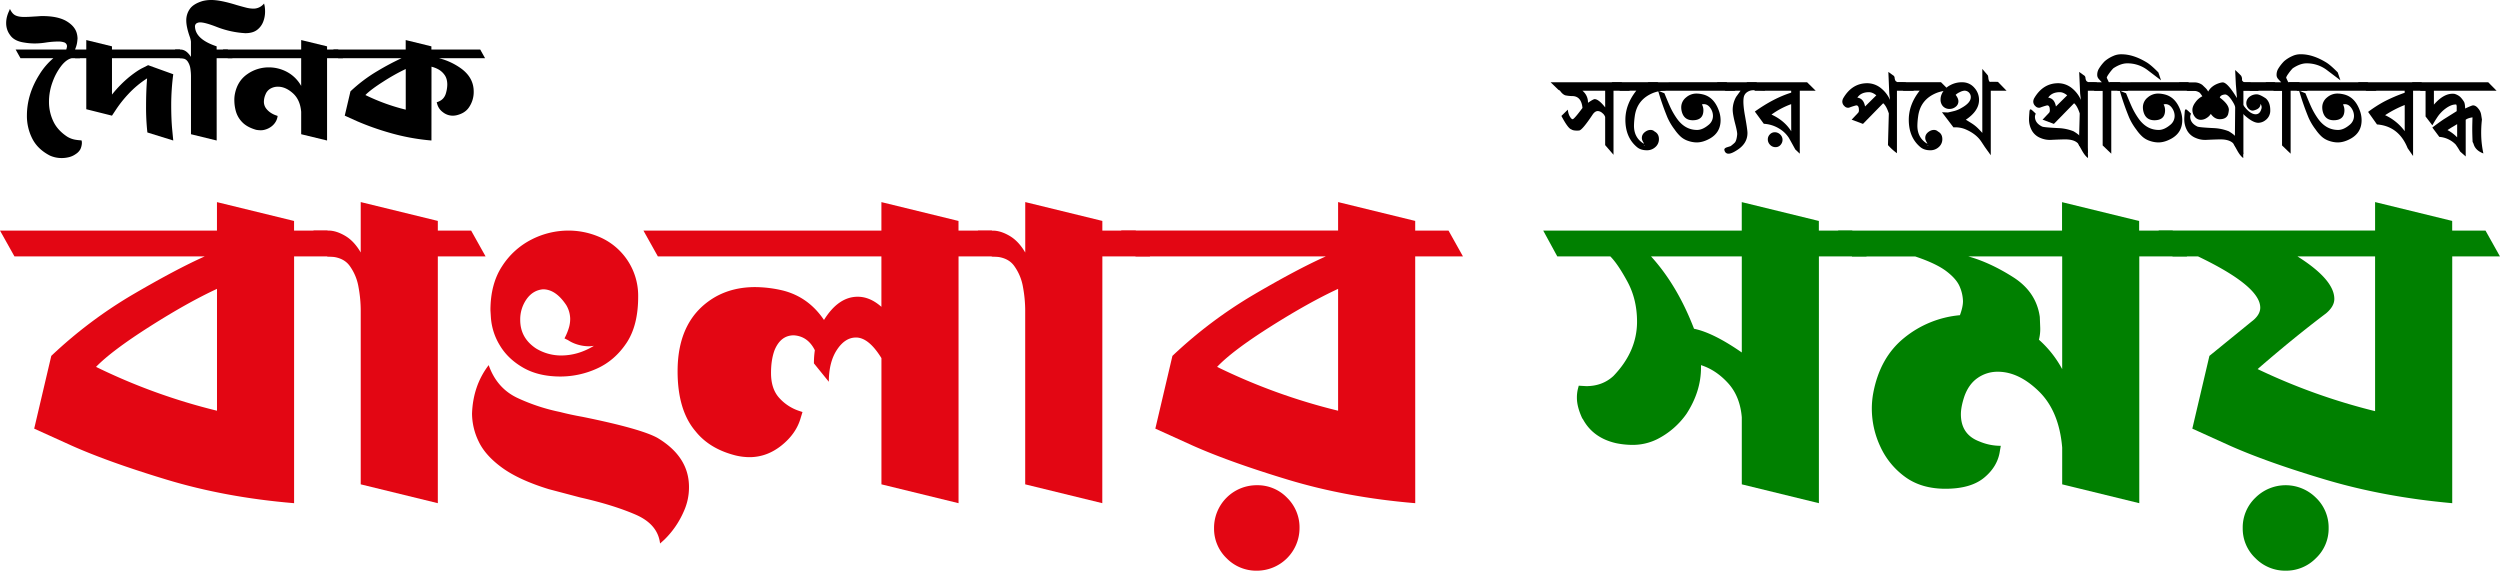
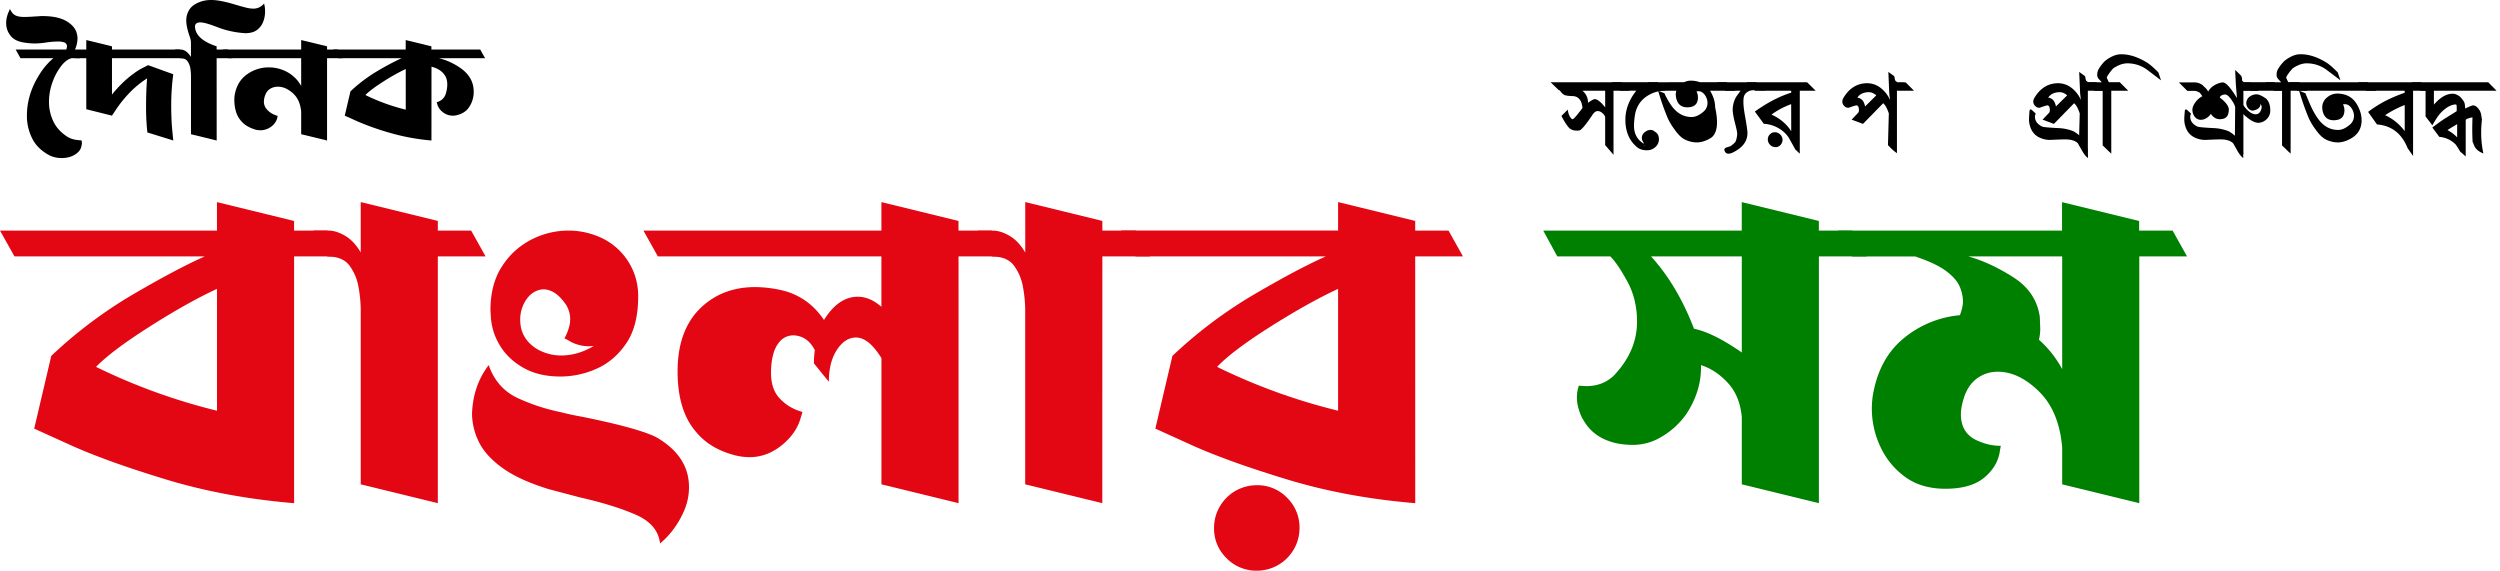
<svg xmlns="http://www.w3.org/2000/svg" viewBox="0 0 2723.7 621.75">
  <defs>
    <style>.cls-1{fill:#e30613;}.cls-2{fill:green;}</style>
  </defs>
  <g id="Layer_2" data-name="Layer 2">
    <g id="Layer_1-2" data-name="Layer 1">
      <path d="M81.72,54h.16l5.26,9.39H78.38q-5.58,1-11.23,7.89a63.37,63.37,0,0,0-9.72,17.6,62.15,62.15,0,0,0-4.06,22.3,49.14,49.14,0,0,0,4.54,20.63q4.55,10,15.37,17.12a25,25,0,0,0,9.16,3.35,57.38,57.38,0,0,0,5.81.63h.48v.16l.16.16a1.14,1.14,0,0,0,.16.48,12.85,12.85,0,0,1,.16,2.39,18.37,18.37,0,0,1-1.59,6.37,14.49,14.49,0,0,1-4.94,5.26,21.89,21.89,0,0,1-9.08,3.82,30.43,30.43,0,0,1-6.21.64,31,31,0,0,1-13.06-2.71q-13.23-6.85-19.12-18.4A54.36,54.36,0,0,1,29.32,126q0-23.27,13.7-44.92A74,74,0,0,1,58.15,63.39H22.31L17.05,54H72.17A20.5,20.5,0,0,0,73,50.65a4.51,4.51,0,0,0-3-4.46,20.39,20.39,0,0,0-7.17-.95,94.86,94.86,0,0,0-12.9,1.11,79.26,79.26,0,0,1-12.11,1,67.51,67.51,0,0,1-11.47-1q-11-1.59-15.45-8.28a20.36,20.36,0,0,1-3.18-6.21,22,22,0,0,1-1-6.37,27.78,27.78,0,0,1,1-7.73A34.43,34.43,0,0,1,9.89,12c.31-.75.53-1.28.63-1.6a1.16,1.16,0,0,0,.16-.47h.16V9.72q2.38,5.25,5.89,7t9.56,1.75c3,0,6.64-.16,11-.48,2.23-.1,4.67-.27,7.33-.48H46.2q15.78,0,25.17,4.94,9.72,5.41,12.11,13.22a23.49,23.49,0,0,1,1,6.37l-.32,3.19a27.87,27.87,0,0,1-1.75,7Z" />
      <path d="M188.76,153.07l-28.19-8.76a245.09,245.09,0,0,1-1.43-28.51q0-16.24,1.11-30.42a106.41,106.41,0,0,0-20.47,17.12A128.73,128.73,0,0,0,126.64,119L122,126l-28-7V63.39H81.88L76.63,54H94V43.64l28,6.85V54h73.91l5.26,9.39H122v39.67A129.31,129.31,0,0,1,141,83.7q8.91-7.08,14.65-9.79L161.37,71l27.39,9.88a258.36,258.36,0,0,0-2.23,33.29q0,15.93,1.12,27.4Z" />
      <path d="M236.07,153.07l-28-6.84V82.83a58.53,58.53,0,0,0-.63-7.89,18.81,18.81,0,0,0-3-8c-1.59-2.33-4.14-3.51-7.65-3.51h-.79L190.67,54h6.05q6.22,0,11.31,8V45.4a23.19,23.19,0,0,0-1.43-5.74q-3.66-10.51-3.66-17.36a21.43,21.43,0,0,1,3.9-12.58q3.9-5.58,13.94-8.6A37.7,37.7,0,0,1,230.33,0q9.72,0,27.24,5.42Q263,7,267.69,8.2a33.71,33.71,0,0,0,8.2,1.2,14.63,14.63,0,0,0,11.79-5.58l.63,2.55a39.28,39.28,0,0,1,.48,6.69,30.47,30.47,0,0,1-1.91,10.27,20.18,20.18,0,0,1-6.61,9.09q-4.69,3.73-13,3.74a101.23,101.23,0,0,1-31.22-6.85q-12.58-4.93-18.16-4.94a7.54,7.54,0,0,0-4,1.2,4.11,4.11,0,0,0-1.44,3.58q.64,13.7,23.58,21.34V54h12.1l5.1,9.39h-17.2Z" />
      <path d="M356.33,153.07l-28.2-6.84V121.85q-1.11-13.21-9.08-20.31t-16.24-7.08a16.22,16.22,0,0,0-8.13,2.07,12.36,12.36,0,0,0-5.41,6.37,20.31,20.31,0,0,0-1.75,7.49,12.2,12.2,0,0,0,2.3,7.64,20.24,20.24,0,0,0,5.18,4.86,24.27,24.27,0,0,0,5.26,2.63l2.23.79-.32,1.76a15.57,15.57,0,0,1-1.67,4.3,17.87,17.87,0,0,1-4.22,5,20.75,20.75,0,0,1-7.65,3.91,15.83,15.83,0,0,1-4.62.63,27.57,27.57,0,0,1-4.94-.47q-10-2.88-15.21-8.37A27.53,27.53,0,0,1,257,121.3a44.53,44.53,0,0,1-1.67-11.23,33.12,33.12,0,0,1,.64-8q2.86-14,13.54-21.34a40.42,40.42,0,0,1,23.41-7.33,41.78,41.78,0,0,1,19.83,5,38.46,38.46,0,0,1,15.37,15.21V63.39h-80L242.92,54h85.21V43.64l28.2,6.85V54h12.1l5.26,9.39H356.33Z" />
      <path d="M470.05,153.07a234,234,0,0,1-46.19-8.6A290.38,290.38,0,0,1,389,132.05L375.6,126l6.21-26.45a164.1,164.1,0,0,1,29.63-22.29,282.53,282.53,0,0,1,26.12-13.87H368.43L363.17,54H442V43.64l28,6.85V54h53.21l5.25,9.39H478.18a70.88,70.88,0,0,1,24.53,11.47q13.38,10,13.38,24.85a29.43,29.43,0,0,1-5.58,17.84q-4.29,5.9-13.06,8a19.81,19.81,0,0,1-4.14.48,17.29,17.29,0,0,1-10.83-3.83,16.24,16.24,0,0,1-6.21-9.08l-.48-1.75,1.11-.32a20.41,20.41,0,0,0,3-1.43,12.35,12.35,0,0,0,3.19-2.71,13.94,13.94,0,0,0,2.47-4.46,35.64,35.64,0,0,0,1.75-10.19q0-6.54-2.95-10.6a20.31,20.31,0,0,0-6.85-6.13,30.12,30.12,0,0,0-7.41-2.86Zm-28-33.6V75.18a215.39,215.39,0,0,0-24.45,13.7q-13.79,8.76-19.51,14.66A217.37,217.37,0,0,0,442,119.47Z" />
      <path class="cls-1" d="M320.41,548.21Q245.92,542,181.93,522.67T77.36,485.18L37.25,467l18.62-79.27a491.83,491.83,0,0,1,88.82-66.85Q192,293.23,223,279.37H15.76L0,251.2H236.37v-31l84,20.53V251.2H356.7L372,279.37H320.41Zm-84-100.75V314.71q-32,14.81-73.3,41.07t-58.49,43.93A649.39,649.39,0,0,0,236.37,447.46Z" />
      <path class="cls-1" d="M477,548.21l-84-20.53v-190a142.07,142.07,0,0,0-2.39-24.83,55,55,0,0,0-9.79-23.4q-7.41-10-24.11-10L341.42,251.2h16.47q8.36,0,18.15,5.73T393,275.07V220.16l84,20.53V251.2h36.29l15.76,28.17H477Z" />
      <path class="cls-1" d="M719.13,592.15q-2.4-21-26.74-31.52T632.22,542l-34.38-9.08q-32.48-10-50.86-23.4t-25.54-28.65a70.41,70.41,0,0,1-7.17-30.08q1-30.56,18.15-53,9.06,25.79,32.47,36.29a208.85,208.85,0,0,0,45.36,14.8q11,2.87,24.36,5.25,63.5,12.9,81.65,22.92,34.38,20.54,34.38,53.49a63,63,0,0,1-5.73,26.74,96.59,96.59,0,0,1-21,30.56ZM610.73,410.21q-23.88,0-40.59-9.55t-25.55-24.35a66.88,66.88,0,0,1-9.78-30.56l-.48-7.64q0-28.65,12.65-48A82.28,82.28,0,0,1,579,261a88.27,88.27,0,0,1,40.35-9.79,85,85,0,0,1,32.47,6.45,69.57,69.57,0,0,1,43.45,65.65q0,31.53-12.89,50.62t-32.23,27.7A96.17,96.17,0,0,1,610.73,410.21Zm.48-22.92q18.62,0,35.81-10.5l-4.3.47a43.75,43.75,0,0,1-14.32-2.14,38.12,38.12,0,0,1-9.55-4.54L615,368.67l1.43-2.87a60.8,60.8,0,0,0,3.1-7.88,33.57,33.57,0,0,0,1.68-10.74,30.18,30.18,0,0,0-4.3-14.8q-11.46-17.19-25.31-17.19-11,1-17.91,10.74a38.26,38.26,0,0,0-6.92,22.68q0,19.59,17.19,31A52.53,52.53,0,0,0,611.21,387.29Z" />
      <path class="cls-1" d="M1044.31,548.21l-84-20.53V390.16q-13.86-22.44-27.7-22.45-11.94,0-20.77,13.37T903,415.94l-16.24-20.05a94.79,94.79,0,0,1,1-14.33q-7.65-15.27-22.92-16.23-14.32,0-21,16.23-3.84,10.51-3.82,24.83,0,17.19,8.83,27A50.39,50.39,0,0,0,870,447.46l4.3,1.43-1.91,6.21q-4.78,17.19-20.78,30.08t-35.09,12.89a66.44,66.44,0,0,1-15.28-1.91Q773.08,489,757.8,469.9,738.23,447,738.23,404.48q0-56.82,40.58-80.7,19.1-11,43.93-11a133.65,133.65,0,0,1,30.57,3.82q27.68,7.17,44.4,32,15.76-25.31,36.77-25.31,13.37,0,25.79,11V279.37H716.74L701,251.2H960.27v-31l84,20.53V251.2h36.29l15.76,28.17h-52Z" />
      <path class="cls-1" d="M1200.93,548.21l-84-20.53v-190a142.07,142.07,0,0,0-2.39-24.83,55,55,0,0,0-9.79-23.4q-7.41-10-24.11-10l-15.28-28.17h16.47q8.36,0,18.15,5.73t17,18.14V220.16l84,20.53V251.2h36.29L1253,279.37h-52Z" />
      <path class="cls-1" d="M1541.87,548.21q-74.49-6.19-138.48-25.54t-104.57-37.49L1258.71,467l18.62-79.27a491.83,491.83,0,0,1,88.82-66.85q47.26-27.69,78.31-41.55H1237.22l-15.76-28.17h236.37v-31l84,20.53V251.2h36.29l15.76,28.17h-52.05Zm-172.38,73.54a45.17,45.17,0,0,1-33.19-13.61,44.61,44.61,0,0,1-13.61-32.71,46.45,46.45,0,0,1,46.8-46.79,44.6,44.6,0,0,1,32.71,13.6,45.17,45.17,0,0,1,13.61,33.19,46.47,46.47,0,0,1-46.32,46.32Zm88.34-174.29V314.71q-32,14.81-73.54,41.07T1326,399.71A649.39,649.39,0,0,0,1457.83,447.46Z" />
      <path class="cls-2" d="M1981.65,548.21l-84-20.53V454.62q-1.92-22.92-15-37.25T1853.2,397.8v2.86q0,25.79-15.76,50.14a86.94,86.94,0,0,1-32,27.7,60,60,0,0,1-27.22,6.2,90.7,90.7,0,0,1-17.67-1.9q-24.82-5.74-35.81-25.79l-1-1.43q-5.73-12.42-5.73-22a40,40,0,0,1,1-9.55l1-3.82,8.12.48q17.65,0,29.61-11,25.79-26.73,25.78-59.21,0-24.34-10.5-43.69t-18.63-27.46h-57.77L1681.3,251.2h216.31v-31l84,20.53V251.2h36.29l15.76,28.17h-52Zm-84-164.26V279.37h-98.85q28.65,31.51,46.8,78.79Q1866.57,362.46,1897.61,384Z" />
      <path class="cls-2" d="M2330.71,548.21l-84-20.53V487.57q-3.35-39.63-25.31-61.12T2176.47,405a37.68,37.68,0,0,0-21.72,6.68q-9.8,6.71-14.57,20.06-3.82,11.46-3.82,19.58,0,22,20.06,29.6a59.07,59.07,0,0,0,22.92,4.78h.48l-1,5.73q-2.4,16.73-17,28.89t-42.26,12.18q-26.27,0-43.93-12.9a83.69,83.69,0,0,1-27-32.95,97.52,97.52,0,0,1-9.31-41.54,93.88,93.88,0,0,1,1.43-16.24q7.17-39.13,33.67-60.64a111.79,111.79,0,0,1,60.88-24.83q3.33-9.06,3.34-15.28a43.09,43.09,0,0,0-3.34-15.28q-3.35-8.6-14.57-17.19t-34.14-16.24h-68.76l-15.28-28.17h244v-31l84,20.53V251.2H2367l15.76,28.17h-52.05Zm-84-146.11V279.37H2144.48q23.86,6.69,48.94,22.68t28.9,43.22l.47,11.94a46.26,46.26,0,0,1-1.43,12.89A116.48,116.48,0,0,1,2246.67,402.1Z" />
-       <path class="cls-2" d="M2671.65,548.21q-74.49-6.68-138.48-25.78T2428.6,485.18L2388.49,467l18.62-79.27,48.7-39.64q6.69-6.19,6.69-12.89,0-23.39-67.81-55.87H2367l-15.28-28.17h235.89v-31l84,20.53V251.2h36.29l15.76,28.17h-52Zm-181.46,73.54a45.39,45.39,0,0,1-32.94-13.61,44.19,44.19,0,0,1-13.85-32.71,44.74,44.74,0,0,1,13.85-33.19,46.7,46.7,0,0,1,65.89,0A44.78,44.78,0,0,1,2537,575.43a44.23,44.23,0,0,1-13.85,32.71A45.41,45.41,0,0,1,2490.19,621.75Zm97.42-173.81V279.37h-84.52q40.11,25.32,40.11,46.32,0,8.13-9.07,15.76-34.86,26.26-74.5,60.65A664.15,664.15,0,0,0,2587.61,447.94Z" />
      <path d="M1757.89,98.83v69.8l-9.1-10.53V127.44a8.73,8.73,0,0,0-3.11-4.28,7.78,7.78,0,0,0-4.83-2.17q-3.18,0-5.82,4-11,16.5-14.42,17.16a21.69,21.69,0,0,1-2.65.13c-2.82,0-4.81-.44-6-1.32q-3.59-.93-10.85-14.65l7-6.86a19.51,19.51,0,0,0,1.58,6.33q2.12,4.1,3.7,4.09t10.69-12.27q-1.2-12.53-10.69-12.93a40.92,40.92,0,0,1-7.92-.79q-3.16-1.05-5.94-5.15l-1.71-.92-8.45-8.18h77.19l9.24,9.24Zm-9.1,0H1724a16.12,16.12,0,0,1,6.07,13.06V112q5.81-4,7.26-4,4.35,0,11.48,9Z" />
      <path d="M1801.52,101.07q-18.15,7.13-20.53,26a82.35,82.35,0,0,0-.8,9.9q0,12.79,10.13,19.26a5.47,5.47,0,0,0,2.13.27h.94c.35.7-.58,1.41-2.77,2.11,1.05,0,1.58-.22,1.58-.66a19.68,19.68,0,0,1-1.52-2.38,13.72,13.72,0,0,1-1.78-3.82q-.93-5.67,4.88-9a9.22,9.22,0,0,1,4.36-1.19,6.07,6.07,0,0,1,4.48,1.71q4.76,2.52,4.75,8.31a11.17,11.17,0,0,1-3.89,8.65,13.28,13.28,0,0,1-9.17,3.49q-6.74,0-10.82-3.43-12.66-10.55-12.67-29.82,0-16.62,11.88-31.66H1765l-9.24-9.24h50.14l9,9A41.32,41.32,0,0,0,1801.52,101.07Z" />
-       <path d="M1804.34,98.83l-9.24-9.24H1881l9.76,9.24Zm59,51.85q-7.78,4.48-14.78,4.49a29.22,29.22,0,0,1-9.3-1.66,22.73,22.73,0,0,1-8.38-4.84,44.72,44.72,0,0,1-6.33-7.42,65.46,65.46,0,0,1-7.79-13,286.21,286.21,0,0,1-10.29-29.43l6.86,2.78q4.1,10,5.94,14.08a80.86,80.86,0,0,0,7.52,13.27q8.84,12.61,22.17,12.62,5.94,0,12.53-5.54a12.36,12.36,0,0,0,4.75-9.64,14.94,14.94,0,0,0-2.64-8.44q-3-4.48-7.25-4.49a11.17,11.17,0,0,0-2.12.27,13.47,13.47,0,0,1,1.59,6.59q-.13,10.69-11.61,10.69-9.9,0-12.14-10.29a17.94,17.94,0,0,1-.4-3.56,13.64,13.64,0,0,1,5.28-11,17.17,17.17,0,0,1,11.61-4.22,30.45,30.45,0,0,1,6.2.8q13.2,2.89,18.48,19.52a30.27,30.27,0,0,1,1.31,8.71Q1874.53,144.08,1863.32,150.68Z" />
+       <path d="M1804.34,98.83l-9.24-9.24H1881l9.76,9.24Zm59,51.85q-7.78,4.48-14.78,4.49a29.22,29.22,0,0,1-9.3-1.66,22.73,22.73,0,0,1-8.38-4.84,44.72,44.72,0,0,1-6.33-7.42,65.46,65.46,0,0,1-7.79-13,286.21,286.21,0,0,1-10.29-29.43l6.86,2.78a80.86,80.86,0,0,0,7.52,13.27q8.84,12.61,22.17,12.62,5.94,0,12.53-5.54a12.36,12.36,0,0,0,4.75-9.64,14.94,14.94,0,0,0-2.64-8.44q-3-4.48-7.25-4.49a11.17,11.17,0,0,0-2.12.27,13.47,13.47,0,0,1,1.59,6.59q-.13,10.69-11.61,10.69-9.9,0-12.14-10.29a17.94,17.94,0,0,1-.4-3.56,13.64,13.64,0,0,1,5.28-11,17.17,17.17,0,0,1,11.61-4.22,30.45,30.45,0,0,1,6.2.8q13.2,2.89,18.48,19.52a30.27,30.27,0,0,1,1.31,8.71Q1874.53,144.08,1863.32,150.68Z" />
      <path d="M1910.29,98.3a11.7,11.7,0,0,0-6.86,2.11,8.63,8.63,0,0,0-3.69,5.8q-1.07,6.21,1.31,19.53,2.78,15.45,2.78,19.14,0,11.75-11.88,19-5.54,3.56-8.71,3.56a4.23,4.23,0,0,1-4.35-3.3,2.29,2.29,0,0,1-.27-1.06c0-1.14,1-2,2.91-2.63,2.55-.79,3.91-1.23,4.09-1.32q4.22-3.3,4.88-4.36c1-1.58,1.76-4.31,2.11-8.18q.27-2.51-2.24-12-2.64-10.16-2.64-15.17a29,29,0,0,1,3.82-14l4.76-6.59h-16.5l-9.37-9.24h43l9.76,9.24Q1918.07,98.31,1910.29,98.3Z" />
      <path d="M1960.83,98.83v68.61l-4.89-4.62q-6.46-11.74-7.12-12.8a32,32,0,0,0-10.56-10,35.72,35.72,0,0,0-16.62-5.15l-9.77-13.33q20.52-14.64,39.59-20.58V98.83H1912l-9.34-9.24h66.1l9.37,9.24Zm-26.39,61.48a7.94,7.94,0,0,1-6-2.57,8.27,8.27,0,0,1-2.44-5.87,7.59,7.59,0,0,1,2.25-5.48,7.28,7.28,0,0,1,5.41-2.31,8.22,8.22,0,0,1,5.14,1.85,8,8,0,0,1,1.59,11.28A7,7,0,0,1,1934.44,160.31Zm17-46.84A87,87,0,0,0,1930,124.82q14.16,6.47,21.51,18.21Z" />
      <path d="M2059.13,108.85l-.8-6.86-1-23.62,6.07,4.36c.17.35.39.75.66,1.19.17,2.2.61,3.69,1.32,4.48l1.85,1.19H2071a32.55,32.55,0,0,1,5.28.26l9,9h-18.6v68.08a60.67,60.67,0,0,1-9.77-8.85l.93-34.5q-2.82-8.46-6.17-11.1l-22,22.5-12.34-4.62,7.12-7.51a4.07,4.07,0,0,0,.8-2.9c0-3.51-1-5.23-3-5.14a68.81,68.81,0,0,0-7.78,2.51,5.35,5.35,0,0,1-5-1.72,6.71,6.71,0,0,1-2.31-4.88,8.39,8.39,0,0,1,1.32-4.22q9.36-15.57,25.33-15.83a23.87,23.87,0,0,1,15.31,5.27A33.91,33.91,0,0,1,2059.13,108.85ZM2031.94,116l12.28-12.14q-4.23-3.44-8-3.43-8.72,0-12.67,5.94Q2030.36,107.26,2031.94,116Z" />
-       <path d="M2110.27,101.07q-18.15,7.13-20.53,26a82.35,82.35,0,0,0-.8,9.9q0,12.79,10.13,19.26a5.53,5.53,0,0,0,2.14.27h.93c.35.7-.57,1.41-2.77,2.11,1.05,0,1.58-.22,1.58-.66a21.52,21.52,0,0,1-1.52-2.38,13.72,13.72,0,0,1-1.78-3.82q-.92-5.67,4.88-9a9.22,9.22,0,0,1,4.36-1.19,6.09,6.09,0,0,1,4.49,1.71q4.74,2.52,4.75,8.31a11.15,11.15,0,0,1-3.9,8.65,13.26,13.26,0,0,1-9.17,3.49q-6.72,0-10.82-3.43-12.66-10.55-12.66-29.82,0-16.62,11.87-31.66h-17.68l-9.24-9.24h50.14l9,9A41.33,41.33,0,0,0,2110.27,101.07Z" />
-       <path d="M2168.91,98.83v70.32l-6.47-9-3.83-5.8q-5.81-8.85-18.21-13.86a29.44,29.44,0,0,0-12.13-1.71l-12.54-16.5,6.47.27c2.46-.54,4.92-1.11,7.39-1.74a30.5,30.5,0,0,0,7.38-3.2q10.17-5.61,10.16-11.74a6.9,6.9,0,0,0-2-5.07,6.71,6.71,0,0,0-5-2,12.84,12.84,0,0,0-5,1.6,15.07,15.07,0,0,0-4.49,2.94c2,2.59,3,4.91,3,7a7.27,7.27,0,0,1-3,6,10.33,10.33,0,0,1-6.54,2.34,9.5,9.5,0,0,1-7.52-3.17,10.57,10.57,0,0,1-2.37-7.12,14.19,14.19,0,0,1,1-5.28,20,20,0,0,1,9.5-10.29,26.29,26.29,0,0,1,13.73-3.17,17,17,0,0,1,12.6,6,19.45,19.45,0,0,1,5.08,13.26q0,11.88-14.38,21.51,5.4,3.3,7,4.36a40,40,0,0,1,6.47,5.28c1.75,1.75,3.25,3.34,4.48,4.74V75.08l6.07,7.12.4,1.72q.26,4.22,1.71,5.27,3.69-.12,8.84,0l9.37,9.64Z" />
      <path d="M2267.07,108.85l-.79-6.86-1.05-23.62,6.07,4.36c.17.35.39.75.66,1.19.17,2.2.61,3.69,1.32,4.48l1.84,1.19H2279a32.55,32.55,0,0,1,5.28.26l9,9h-18.61v68.08a61.11,61.11,0,0,1-9.76-8.85l.92-34.5q-2.8-8.46-6.16-11.1l-22,22.5-12.34-4.62,7.12-7.51a4.08,4.08,0,0,0,.79-2.9c0-3.51-1-5.23-3-5.14a68.56,68.56,0,0,0-7.79,2.51,5.33,5.33,0,0,1-4.94-1.72,6.71,6.71,0,0,1-2.31-4.88,8.39,8.39,0,0,1,1.32-4.22q9.36-15.57,25.33-15.83a23.87,23.87,0,0,1,15.31,5.27A33.79,33.79,0,0,1,2267.07,108.85ZM2239.89,116l12.27-12.14q-4.22-3.44-8-3.43-8.72,0-12.67,5.94Q2238.31,107.26,2239.89,116Z" />
      <path d="M2268.06,163.61q-3.49-6.33-4.29-7.52-4.21-4.22-13.72-4.22-4.49,0-15.57.53a25.58,25.58,0,0,1-11.48-2.11,18.59,18.59,0,0,1-9-7.52,24.94,24.94,0,0,1-3.43-12.94c0-1.31.13-3.65.39-7a13.53,13.53,0,0,1,.4-2.9,1.19,1.19,0,0,1,1.06-.79q.78,0,5.54,4.75a7.29,7.29,0,0,0-.93,3.16q0,7,7.79,10.82,1.84.93,18.34,1.72A50,50,0,0,1,2259,143q6.46,3.83,8.32,6.86,5,6.21,6.33,10.42,1.18,3.57,1.19,11.88C2272.66,170.69,2270.39,167.84,2268.06,163.61Z" />
      <path d="M2339.78,76.4a36,36,0,0,0-22.3-7.39q-6.87,0-15.05,5.41a46.69,46.69,0,0,0-4.35,5.27q-2.91,4-2.77,5.15l2.24,4.75h11.88l9.23,9.24h-18.47v68.61l-9.37-9V98.83h-8.91l-9.16-9.24h17.15q-1.72-1.71-3.37-3.63a6.37,6.37,0,0,1-1.64-4.29,12.94,12.94,0,0,1,1.45-6.2,43.76,43.76,0,0,1,6.73-8.77A36.09,36.09,0,0,1,2302.3,61a20.79,20.79,0,0,1,9.11-1.85q13.05,0,27.84,9.11,4.62,2.9,12.27,10.68l2.9,8.58Z" />
-       <path d="M2307.31,98.83l-9.23-9.24H2384l9.76,9.24Zm59,51.85q-7.78,4.48-14.77,4.49a29.23,29.23,0,0,1-9.31-1.66,22.68,22.68,0,0,1-8.37-4.84,44.18,44.18,0,0,1-6.34-7.42,65.34,65.34,0,0,1-7.78-13,288.89,288.89,0,0,1-10.3-29.43l6.86,2.78q4.09,10,5.94,14.08a81.6,81.6,0,0,0,7.52,13.27q8.85,12.61,22.17,12.62,5.94,0,12.54-5.54a12.39,12.39,0,0,0,4.75-9.64,14.94,14.94,0,0,0-2.64-8.44c-2-3-4.44-4.49-7.26-4.49a11.18,11.18,0,0,0-2.11.27,13.47,13.47,0,0,1,1.59,6.59q-.15,10.69-11.62,10.69-9.9,0-12.14-10.29a18.64,18.64,0,0,1-.39-3.56,13.66,13.66,0,0,1,5.27-11,17.21,17.21,0,0,1,11.62-4.22,30.53,30.53,0,0,1,6.2.8q13.19,2.89,18.47,19.52a29.94,29.94,0,0,1,1.32,8.71Q2377.51,144.08,2366.29,150.68Z" />
      <path d="M2444.14,99v69.27l-9.36-9.37.39-41.69q0-2.51-3.83-8.18-4.35-6.46-7.52-6.07-4.62.52-5.41,3.33,9.9,7.45,9.9,13.46a26.46,26.46,0,0,1-.92,5.06q-2,5.07-9,5.06-5.67,0-9.76-5.8a13.72,13.72,0,0,1-4.68,4.55,11.41,11.41,0,0,1-6,1.91,8.16,8.16,0,0,1-6.79-3.33,12,12,0,0,1-2.58-7.53q0-4,3.57-8.63a20,20,0,0,1,7.25-6.15,30.12,30.12,0,0,0-2.77-3.8,11,11,0,0,0-6.33-2.09h-7.26l-9.23-9.24h16.75a14.73,14.73,0,0,1,8.84,2.77l3.57,3.43a13.83,13.83,0,0,1,2.77,3.83q3.69-6.69,12.53-9.39a15.72,15.72,0,0,1,3.3-.64q4.88,0,14.25,15l1.32,2.07-1.24-15-.74-15.57q4.15,3.74,6.48,6.26a7.41,7.41,0,0,1,1,3.07v1.86a4.93,4.93,0,0,0,3,2.4h6.07L2461,99Z" />
      <path d="M2437.22,163.61c-2.33-4.22-3.77-6.73-4.29-7.52q-4.23-4.22-13.73-4.22-4.48,0-15.56.53a25.53,25.53,0,0,1-11.48-2.11,18.66,18.66,0,0,1-9-7.52,25,25,0,0,1-3.43-12.94c0-1.31.13-3.65.4-7a13.44,13.44,0,0,1,.39-2.9,1.2,1.2,0,0,1,1.06-.79q.8,0,5.54,4.75a7.4,7.4,0,0,0-.92,3.16q0,7,7.78,10.82,1.86.93,18.34,1.72a50.12,50.12,0,0,1,15.84,3.43q6.46,3.83,8.31,6.86,5,6.21,6.33,10.42,1.2,3.57,1.19,11.88C2441.81,170.69,2439.55,167.84,2437.22,163.61Z" />
      <path d="M2467.89,131.15a12.82,12.82,0,0,1-7.52,2.64q-7.78,0-21.11-14.25V112h2.64l3.56,4.49q6.08,7.65,11.61,8,4.75.25,6.47-5.28a6.14,6.14,0,0,0-.79-6.07v.13q0,5.41-7.66,7.13c-1.85.35-3.6-.34-5.28-2a8.56,8.56,0,0,1,.4-12.47,12.6,12.6,0,0,1,8.44-3.16q3.3,0,10,4.48,4.76,4.35,4.75,12.8A12.81,12.81,0,0,1,2467.89,131.15ZM2451.4,98.83,2442,89.59h36.15l9.37,9.24Z" />
      <path d="M2535.18,76.4a36,36,0,0,0-22.3-7.39q-6.86,0-15,5.41a46.69,46.69,0,0,0-4.35,5.27q-2.91,4-2.77,5.15l2.24,4.75h11.88l9.23,9.24H2495.6v68.61l-9.37-9V98.83h-8.9l-9.18-9.24h17.16q-1.72-1.71-3.37-3.63a6.38,6.38,0,0,1-1.65-4.29,13.18,13.18,0,0,1,1.45-6.2,44.12,44.12,0,0,1,6.74-8.77,36.09,36.09,0,0,1,9.23-5.74,20.75,20.75,0,0,1,9.1-1.85q13.07,0,27.85,9.11,4.62,2.9,12.27,10.68l2.9,8.58Z" />
      <path d="M2502.72,98.83l-9.23-9.24h85.9l9.76,9.24Zm59,51.85q-7.78,4.48-14.77,4.49a29.23,29.23,0,0,1-9.31-1.66,22.81,22.81,0,0,1-8.38-4.84,44.72,44.72,0,0,1-6.33-7.42,65.34,65.34,0,0,1-7.78-13,288.89,288.89,0,0,1-10.3-29.43l6.86,2.78q4.09,10,5.94,14.08a80.86,80.86,0,0,0,7.52,13.27q8.85,12.61,22.17,12.62,5.94,0,12.54-5.54a12.39,12.39,0,0,0,4.75-9.64A14.94,14.94,0,0,0,2562,118q-3-4.48-7.26-4.49a11.08,11.08,0,0,0-2.11.27,13.47,13.47,0,0,1,1.58,6.59Q2554,131,2542.57,131q-9.9,0-12.14-10.29a18.64,18.64,0,0,1-.39-3.56,13.63,13.63,0,0,1,5.27-11,17.21,17.21,0,0,1,11.62-4.22,30.61,30.61,0,0,1,6.2.8q13.18,2.89,18.47,19.52a29.94,29.94,0,0,1,1.32,8.71Q2572.92,144.08,2561.7,150.68Z" />
      <path d="M2629,98.83V170l-5.94-8.58q-9.64-24-33.38-25.86L2580,121.92a139.43,139.43,0,0,1,17.42-11.22,170.23,170.23,0,0,1,22.43-9.63V98.83h-41.83l-9.1-9.24h69l9.1,9.24Zm-9.11,15.57a118.57,118.57,0,0,0-21.37,11.08,55.34,55.34,0,0,1,21.37,17.42Z" />
      <path d="M2651.69,98.83V114Q2662,102.12,2672,102.13a16.71,16.71,0,0,1,2.11.13,16.27,16.27,0,0,1,6.07,3.16,27.33,27.33,0,0,1,4.09,5.15q1.32,1.84,1.45,7.65,7.39-3.42,8.58-3.43c2,0,4,1.19,5.8,3.56a13.24,13.24,0,0,1,3,6.21l.92,5.67a126.65,126.65,0,0,0-.79,17.42,105.55,105.55,0,0,0,2.37,19.53q-8.45-3.18-10.55-9.9a11.39,11.39,0,0,0-1.19-2.64q-.39-7.92-.39-14.91,0-3.3.26-11.87c-3.43.52-5.9,1.4-7.39,2.63v40l-6.07-5.41a86,86,0,0,0-4.88-7.65,27.85,27.85,0,0,0-17.81-8.31L2650,138.94q5.42-4.23,12.41-9,.26-.14,14.12-8.84v-5.55a7.87,7.87,0,0,0-.53-1.71h-.66q-5,0-11.22,4.62a37.61,37.61,0,0,0-8.44,8.84q-3.18,4.74-5.68,9.23l-7.39-9.63V98.83h-5.41l-9.63-9.24h83.26l9.11,9.24Zm25.33,50.8V135.24l-5.12,3.08c-.53.26-2.34,1.4-5.42,3.4A41.73,41.73,0,0,1,2677,149.63Z" />
    </g>
  </g>
</svg>